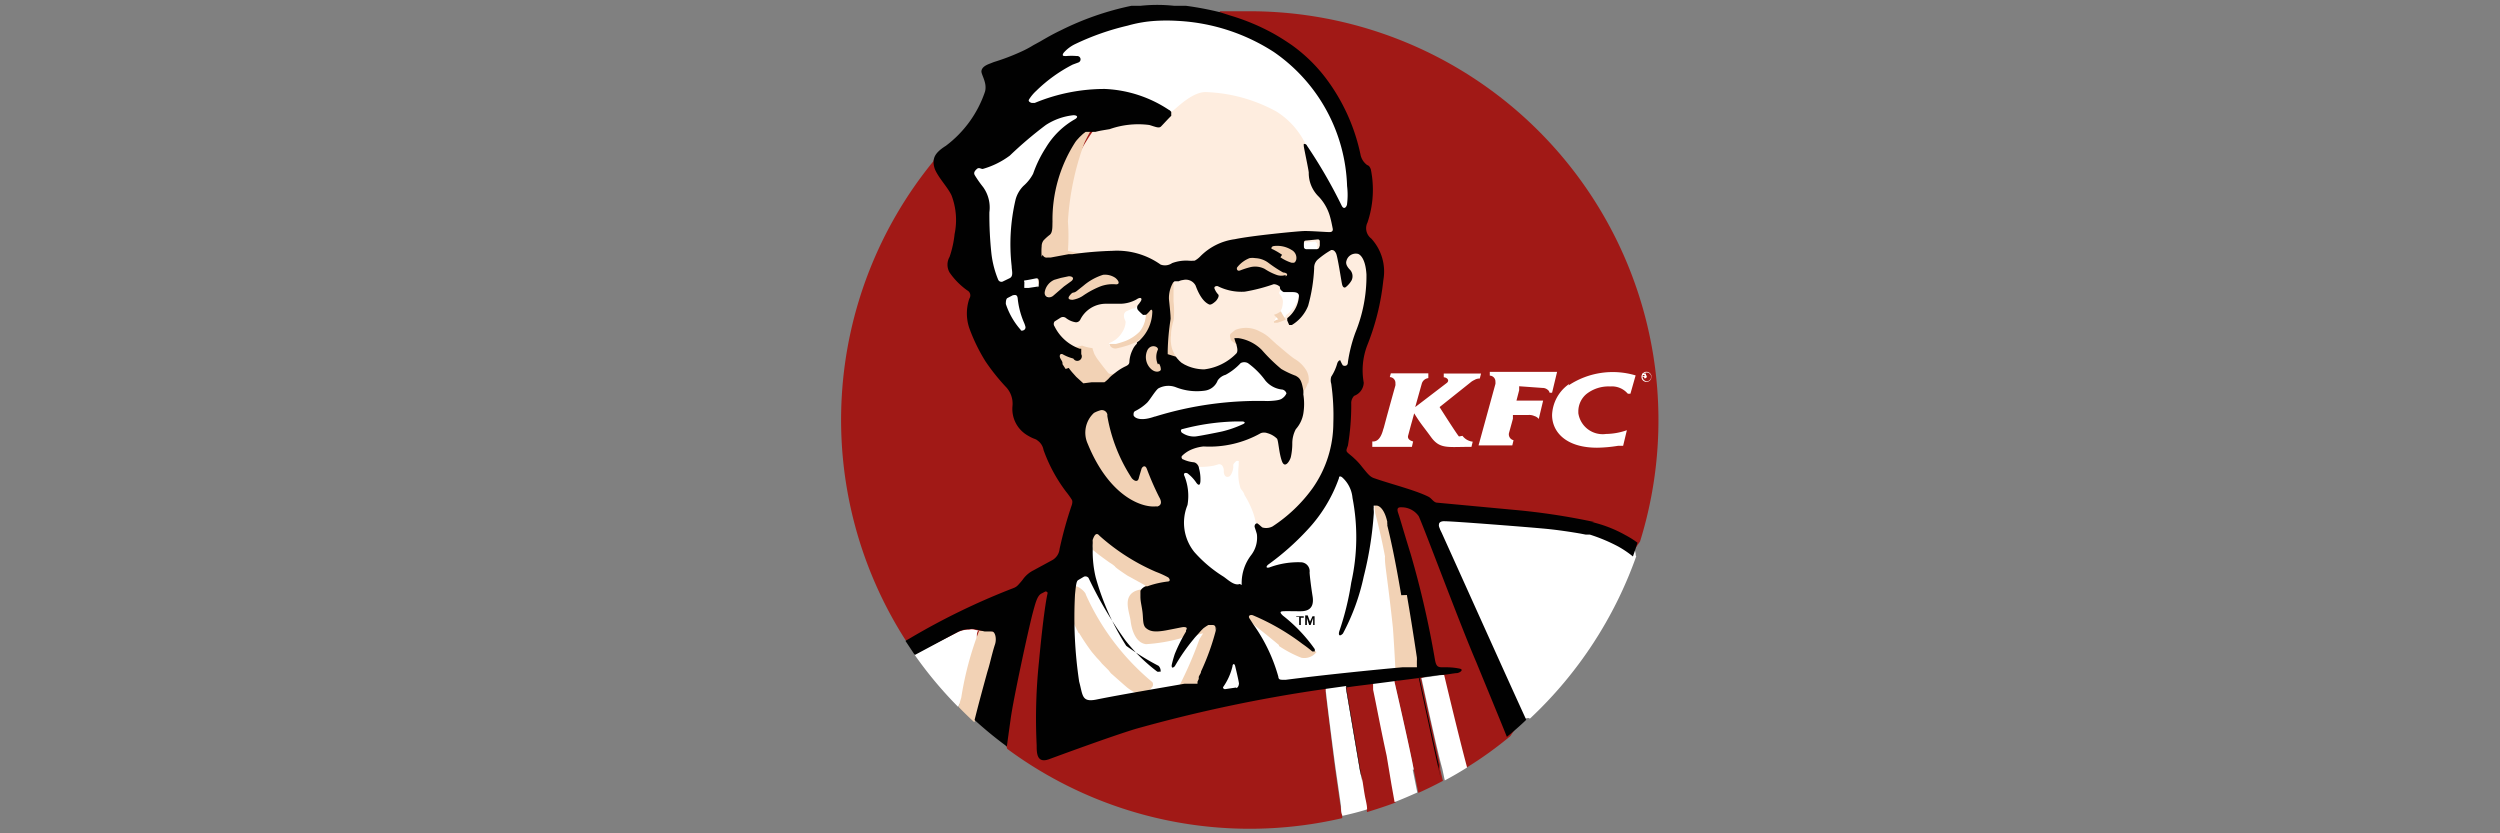
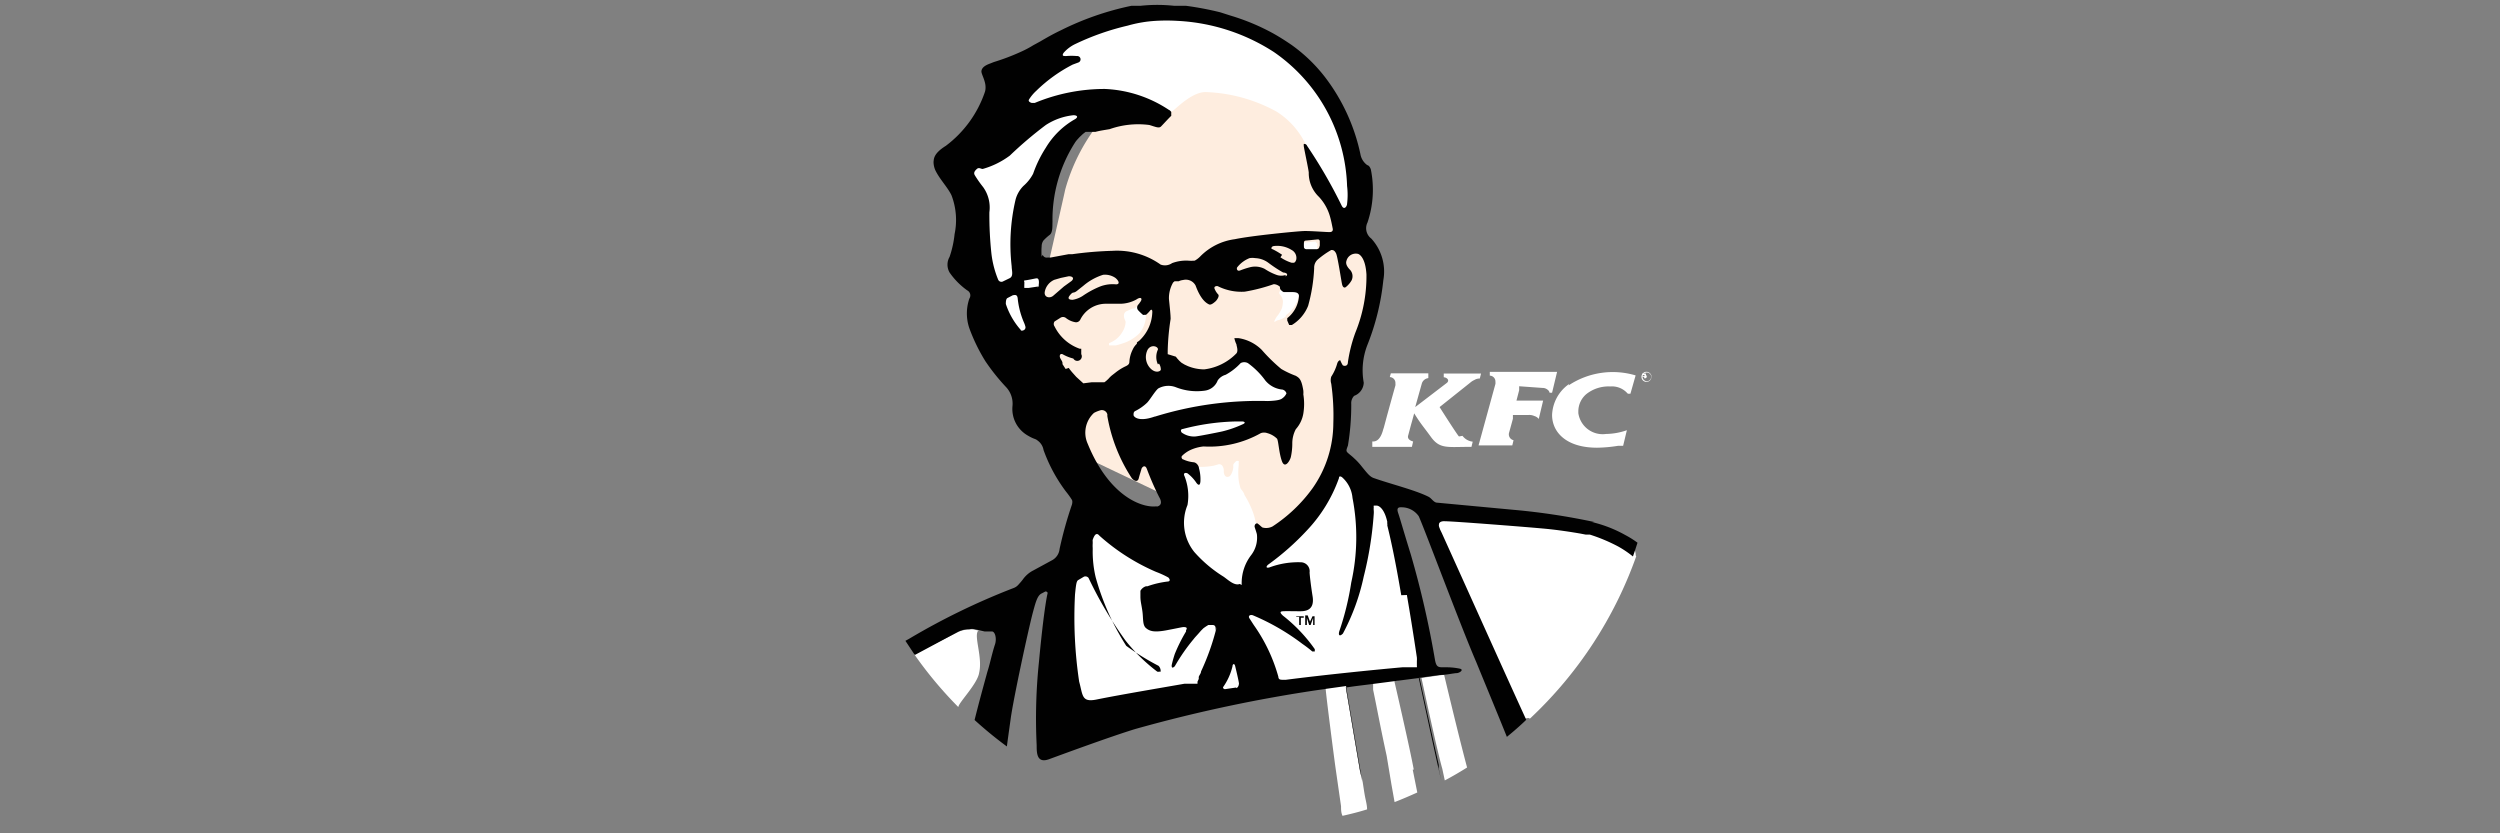
<svg xmlns="http://www.w3.org/2000/svg" id="Слой_1" data-name="Слой 1" viewBox="0 0 120 40">
  <rect x="0" y="0" width="120" height="40" fill="#808080" stroke="none" />
  <defs>
    <style>.cls-1{fill:#a11916;}.cls-2{fill:#feeddf;}.cls-3{fill:#fff;}.cls-4{fill:none;}.cls-5{fill:#f2d2b5;}.cls-6{fill:#010101;}</style>
  </defs>
  <title>KFC</title>
-   <path class="cls-1" d="M60,.54c-.47,0-1.39,0-1.43,0,.18.05-13.76,7.2-13.76,7.13s0,0,0,.06A19.61,19.61,0,0,0,43.45,30.7s4.95,4.78,4.89,5.24a19.58,19.58,0,0,0,16.09,3.33c0-.15-.05-.3-.07-.46L64.1,37c-.07-.49-.48-3.85-.48-3.85h0l.43-.17s.57,0,.55,0l.68,4,.11.63c0,.25.07.49.13.75s.06.42.1.62c.46-.14.92-.29,1.37-.46l-.15-.84-.23-1.38c-.31-1.42-.5-2.47-.65-3.17l-.06-.28.45-.18.58.05s.75,3.26.93,4.24l.22,1.1c.4-.18.79-.37,1.18-.58l-.13-.56s0-.12,0-.19c-.25-1.1-.92-4.17-.92-4.17l.54-.21.52.07h0s.67,2.83,1.1,4.44a18,18,0,0,0,2.13-1.53S78.68,26,78.72,26A19.63,19.63,0,0,0,60,.54Z" />
  <path class="cls-2" d="M64.92,10.31S62.47,5.69,61.47,5a6.2,6.2,0,0,0-3.79-1c-1.44.18-4.75,1.93-5,2a9,9,0,0,0-1.55,3.1c-.07.35-1.34,5.9-1.34,5.9l2.41,7,8.6,4.1L64,22.64a35.24,35.24,0,0,1,1.25-5.94,8.53,8.53,0,0,0,.58-3.93Z" />
  <path class="cls-3" d="M54.39,14.8l-.3.13a.23.23,0,0,0-.14.24c0,.13.06.18.08.28a1,1,0,0,1-.16.49,1.18,1.18,0,0,1-.41.42,1.51,1.51,0,0,1-.22.11.2.2,0,0,0,0,.11h0l0,0,.11,0,.08,0h.13a4.42,4.42,0,0,0,.48-.15,2,2,0,0,0,.66-.44,1.39,1.39,0,0,0,.3-.73V15.1h0a.11.11,0,0,1-.08,0,2.39,2.39,0,0,1-.23-.22.19.19,0,0,1,0-.26h0a1.64,1.64,0,0,1-.26.2m7.21-.92h-.11a.22.22,0,0,0-.09.07.12.12,0,0,0,0,.17.55.55,0,0,1,.14.32,1.27,1.27,0,0,1-.05.34,2,2,0,0,1-.18.32,1,1,0,0,0-.17.27.08.08,0,0,0,0,.07h0v0a.41.41,0,0,1,.21-.1,1,1,0,0,0,.33-.17v0s0,0,0-.06a1.47,1.47,0,0,0,.64-1.06c0-.23-.3-.26-.43-.27s-.27.08-.35.07h0m-6.2,4.35s2.31.71,3.42-.57,3,.68,3.14,1.26-2.87,2.19-3.78,2.22-4.49-.45-4.49-.81,1.71-2.1,1.71-2.1ZM64.89,9c-.37-3.9-2.16-5.85-3.45-6.8a13.68,13.68,0,0,0-6.1-1.6c-1.79.08-5.93,2-6.09,2.18S46.32,7.6,46.67,8.43s.83,4.74,1,5.06c.05.09.84,2.64,1.37,2.55s1-2.42,1-2.6c-.07-.52-1-2.83-.93-3.16a49.08,49.08,0,0,1,2.74-4.36c.13-.09,4.4-.62,4.43-.58h0c.3-.26,1-.94,1.61-.92a7.59,7.59,0,0,1,3.39.94,3.81,3.81,0,0,1,1.39,1.56h0s1.42,3.17,1.83,3.18.47-.58.43-1.05Zm-1.73,2.59-.6.06c-.08,0-.08.06-.07.09a2.15,2.15,0,0,0,0,.23.09.09,0,0,0,.12.08l.51,0a.13.13,0,0,0,.11-.11v-.21a.1.1,0,0,0-.08-.1h0M47,30.27l.24.06-.48-.11a.65.65,0,0,0-.24,0,1.25,1.25,0,0,0-.54.12l-2.1,1.06A19.36,19.36,0,0,0,46,33.94c0-.2.92-1.11,1-1.65.17-.74-.25-1.71-.06-2M69.23,32.4l-1,.14s.75,3.49,1,4.36l.12.56c.36-.19.72-.4,1.07-.62-.43-1.61-1.1-4.44-1.1-4.44Z" />
-   <path class="cls-4" d="M62.88,29.84l-.11-.3h-.12V30h.08v-.34l.11.34h.07l.12-.34V30h.07v-.42H63Zm-.66-.23h.14V30h.08v-.35h.14v-.07h-.36Z" />
  <path class="cls-3" d="M75.32,18.43a1.9,1.9,0,0,0-.82,1.49c0,.8.65,1.57,2.16,1.57a6.76,6.76,0,0,0,1-.09l.25,0,.18-.75a3.14,3.14,0,0,1-1,.18,1.18,1.18,0,0,1-1.33-1s0-.05,0-.08a1.09,1.09,0,0,1,.38-.83,1.71,1.71,0,0,1,1.15-.37,1,1,0,0,1,.76.26l.09.09h.12l.25-.88a3.83,3.83,0,0,0-3.22.48m-1.26.12a.39.39,0,0,1,.26.09.24.24,0,0,1,.09.14h.12l.24-1H71.51l0,.18,0,0a.28.28,0,0,1,.27.3.36.36,0,0,1,0,.1l-.81,2.95h1.62l.06-.25a.29.29,0,0,1-.22-.34v0s.12-.43.19-.69l0-.18h.74a.58.58,0,0,1,.29.05.41.41,0,0,1,.21.14l.21-.88H72.79l.13-.5,0-.19Zm-4,2.33c-.1-.1-.93-1.41-.93-1.41l1.48-1.18,0,0a.76.76,0,0,1,.19-.12.46.46,0,0,1,.26-.07l.06-.24H69.3l0,.18v0c.12,0,.3.12.16.26l-1.53,1.17v0l.32-1.14a.37.37,0,0,1,.31-.25l0-.23H66.76l-.05.18v0a.28.28,0,0,1,.27.3.44.44,0,0,1,0,.1c-.61,2.18-.54,2-.58,2.09-.13.52-.34.59-.46.6h-.07l0,.1,0,.16h1.9l.06-.26s-.3-.06-.24-.28.11-.42.17-.63.12-.44.12-.44c.33.53.41.59.81,1.14s.75.48,1.7.47h.24l.06-.25a.71.71,0,0,1-.49-.28m9-3a.23.23,0,0,0-.34,0,.24.24,0,1,0,.34.34.28.28,0,0,0,.07-.17.21.21,0,0,0-.07-.17m0,.31a.21.21,0,0,1-.15.07.23.23,0,0,1-.15-.07.21.21,0,0,1,0-.29.22.22,0,0,1,.15-.06.22.22,0,0,1,.21.21.22.22,0,0,1-.06.14" />
-   <path class="cls-3" d="M79,18a.08.08,0,0,0,0-.07h-.17v.27h0v-.11h.09s0,0,0,.06v0h0v0a.06.06,0,0,0,0,0l0,0,0,0A.05.05,0,0,0,79,18m-.07.05h-.09V18h.1s0,0,0,0l0,0m-2.54,7.22c-2.5-.76-7.63-.58-7.63-.58L73,34.58s.38-.19.43-.08a19.67,19.67,0,0,0,5.11-7.8C78.42,26.64,78.9,26,76.39,25.27Z" />
+   <path class="cls-3" d="M79,18a.08.08,0,0,0,0-.07h-.17v.27h0v-.11h.09s0,0,0,.06v0h0a.06.06,0,0,0,0,0l0,0,0,0A.05.05,0,0,0,79,18m-.07.05h-.09V18h.1s0,0,0,0l0,0m-2.54,7.22c-2.5-.76-7.63-.58-7.63-.58L73,34.58s.38-.19.43-.08a19.67,19.67,0,0,0,5.11-7.8C78.42,26.64,78.9,26,76.39,25.27Z" />
  <path class="cls-4" d="M63.1,29.59v-.05h0Z" />
  <path class="cls-4" d="M63.1,29.59v-.05h0Z" />
  <path class="cls-3" d="M67.86,36.94c-.18-1-.93-4.24-.93-4.24s1-.26,1.22-.83-.29-1.44-.31-1.78c-.11-1-.52-5.24-1.18-6.11a8.32,8.32,0,0,0-2.29-1.5c-.64,0-1.91,2.8-3,3.05a1,1,0,0,1-1.1-.47h0a3,3,0,0,0-.12-.45,4.56,4.56,0,0,0-.42-.86c0-.09-.17-.28-.18-.3a2.62,2.62,0,0,1-.09-.38,3.21,3.21,0,0,1,0-.76.5.5,0,0,1,0-.12.05.05,0,0,0,0-.05.12.12,0,0,0-.13,0c-.13.13-.13.15-.13.17a.33.33,0,0,0,0,.1.88.88,0,0,1-.1.35c-.06.1-.1.13-.19.13s-.16-.08-.17-.26a.41.41,0,0,0-.08-.29.22.22,0,0,0-.15-.06l-.24.07a3.31,3.31,0,0,1-.54.06l-.21,0c0,.13-.7-.07-.82,0a6.89,6.89,0,0,0-.49,2.19h0l-4.12.41-1.44,3.35s.43,6.64.43,6.74,9.11-2,9.11-2l3.44-.07h0c0,.2.41,3.37.48,3.86l.26,1.81c0,.16,0,.31.07.46.4-.09.8-.19,1.18-.31,0-.2-.06-.41-.1-.62s-.08-.5-.12-.75L65.28,37l-.68-4,.61-.38.7.21c0,.08,0,.18,0,.28.15.7.34,1.75.65,3.17l.23,1.38.15.84c.37-.14.73-.3,1.09-.46l-.22-1.1Z" />
-   <path class="cls-5" d="M61,11.82c-.76.11-1.87.73-1.82,1.18,0,.28,1.62.32,2.33.37s.83-.63.79-1S61.84,11.7,61,11.82ZM66.22,24c-.38,0-.2.57-.21.63h0c.18.68.34,1.38.47,2.08a1,1,0,0,0,0,.17c0,.28.16,1.19.38,3.26.05.69.09,1.41.12,2l1.29.07a29.86,29.86,0,0,0-.45-4C67.45,26,66.86,24.06,66.22,24ZM62.8,18.4a.86.86,0,0,0-.12-.66,1.61,1.61,0,0,0-.55-.52c-.24-.16-.79-.65-.85-.69l-.37-.34a1.83,1.83,0,0,0-.44-.28,1.36,1.36,0,0,0-1.18-.07l-.21.17c-.09.09,0,.25,0,.31s3.4,2.49,3.4,2.55h0a1,1,0,0,0,.29-.47m-1.41-3.07a.41.41,0,0,0-.21.1v.06h0v0h0l0,0h0l0,0,0,0h0l0,0h0l0,0h.17a2.74,2.74,0,0,0,.4-.15h0a3.26,3.26,0,0,1-.24-.4,1,1,0,0,1-.33.17m-4.57,2.33h0a.19.19,0,0,1-.07-.13,1.89,1.89,0,0,0-.09-.21s-.11-.22-.15-.33a1.27,1.27,0,0,1-.06-.28,1.35,1.35,0,0,1,0-.4c0-.13,0-.28.12-.71a3.88,3.88,0,0,0,0-.9c0-.23,0-.79,0-1.36h0s-5.11-1.08-5.07-1.08h0a9.48,9.48,0,0,0,0-1.41,13.14,13.14,0,0,1,.79-3.77,9.09,9.09,0,0,1,.47-.87s0,0,0-.07,0-.12,0-.15h0s-1.24-.34-2.78,3.18c-.64,1.48.21,5.17.21,5.17l1.34.45.87-.48,2.06-.42.84.41L55,15.1h0v.09a1.39,1.39,0,0,1-.3.73,2.06,2.06,0,0,1-.66.44,4.42,4.42,0,0,1-.48.15h-.13l-.08,0-.11,0,0,0a.05.05,0,0,0,0,0s0,0,0,0l.06.11a.31.31,0,0,0,.31.1,5.62,5.62,0,0,0,.55-.15,3.42,3.42,0,0,0,.4-.17l.13-.11h0l.05,0,0,0h0a5.47,5.47,0,0,1-.37,1.33s-.93.33-.87.29h0a.27.27,0,0,1-.3,0l-.24-.3-.25-.33a1.37,1.37,0,0,1-.13-.2.72.72,0,0,1-.09-.2h0a.84.84,0,0,1-.05-.17,2.15,2.15,0,0,1-.5-.12h0s-1.15.26-1.15.26l1.2,4.9s2.25,3.53,3.65,2.85c.21-.1.58-.82.43-1.06s-2.54-4.2-2.54-4.2,3.3-1.77,3.33-1.75ZM61.38,31a5.58,5.58,0,0,0,1.08.57.73.73,0,0,0,.73-.27h0s-2.39-1.86-2.7-2c-.11,0-.72.19-.64.3s.36.41.37.42c.42.32.94.75,1.18.95m-5.06-3.44-4-2.28s.11,1.13.11,1.14h0c.26.22.54.42.82.62a1.44,1.44,0,0,1,.25.18c0,.05.54.4.58.43l.89.49-.22.18a1.19,1.19,0,0,0-.32.1c-.56.31-.23,1-.18,1.42s.24,1.05.74,1.11a8.06,8.06,0,0,0,1.7-.29c.07-.11.73-.15.72-.14a1.92,1.92,0,0,1,.32-.09s-.1.15-.18.29a18.75,18.75,0,0,1-1,2.3,2.09,2.09,0,0,0-.17.41h0l.9.2,1.45-3.68-2.44-2.4ZM51.8,30.39a10.53,10.53,0,0,0,.62.92s.12.14.23.27a2.89,2.89,0,0,1,.24.27l.3.3c.05.05.11.15.16.19s.73.65.79.69a2.14,2.14,0,0,0,.38.23.77.77,0,0,0,.79-.29.2.2,0,0,0,0-.23,11.65,11.65,0,0,1-3.19-4.2c0-.11-.49-.64-.89-.32s-.1.9-.1.9h0c.13.26.51,1,.64,1.26M48,30.66c.13-.48-.93-.37-1-.39a15.62,15.62,0,0,0-.86,3.22,4.38,4.38,0,0,0-.12.45c.24.25.49.49.75.73C47,34,48,30.79,48,30.66Z" />
  <path class="cls-1" d="M79,18.18h0" />
  <path class="cls-6" d="M76.54,25.06a32.2,32.2,0,0,0-3.9-.59L69,24.13c-.19,0-.26-.2-.44-.29-.64-.32-1.85-.62-2.61-.89-.19-.06-.32-.23-.58-.55A3,3,0,0,0,65,22c-.09-.09-.2-.17-.3-.26s-.08-.14,0-.35a11.78,11.78,0,0,0,.16-2A.5.5,0,0,1,65,19a.7.7,0,0,0,.46-.63,3.35,3.35,0,0,1,.17-1.8,11.6,11.6,0,0,0,.77-3.12,2.34,2.34,0,0,0-.58-2,.62.62,0,0,1-.18-.77,4.91,4.91,0,0,0,.16-2.55c-.07-.19-.14-.19-.18-.21a.82.82,0,0,1-.32-.52,9.24,9.24,0,0,0-1.67-3.66A7.59,7.59,0,0,0,62,2.16c-.19-.13-.53-.36-.93-.58a10.49,10.49,0,0,0-2-.83L58.57.59h0A15.1,15.1,0,0,0,56.94.28l-.57,0a7.52,7.52,0,0,0-1.64,0h-.14l-.29,0a13.89,13.89,0,0,0-3.37,1.17c-.38.18-.71.37-1,.54l0,0-.33.18a4.74,4.74,0,0,1-.54.29,10.6,10.6,0,0,1-1.36.52l-.15.06c-.25.09-.41.19-.44.36s.29.57.17,1A5.41,5.41,0,0,1,45.4,7c-.61.38-.57.64-.59.77a1,1,0,0,0,.09.41c.21.43.58.8.77,1.19a3.32,3.32,0,0,1,.15,1.87,4.92,4.92,0,0,1-.24,1.09.75.75,0,0,0,0,.75,3.47,3.47,0,0,0,.85.86.27.27,0,0,1,.1.39,2.19,2.19,0,0,0,0,1.43,8.55,8.55,0,0,0,.77,1.58,9.8,9.8,0,0,0,1,1.25,1.16,1.16,0,0,1,.3.89,1.47,1.47,0,0,0,.69,1.4c.36.22.39.16.52.27a.7.7,0,0,1,.28.45,7.53,7.53,0,0,0,1.08,2,3.89,3.89,0,0,1,.28.39s.05.07,0,.24a19,19,0,0,0-.59,2.12.69.69,0,0,1-.34.53l-.92.5a1.38,1.38,0,0,0-.5.43c-.09.12-.16.19-.22.26a.57.57,0,0,1-.24.16,33.22,33.22,0,0,0-5,2.43l-.18.1.45.68L46,30.32a1.25,1.25,0,0,1,.54-.12.65.65,0,0,1,.24,0l.48.11h.08l.2,0h0l.07,0c.16,0,.24.35.15.62s-.17.6-.25.91-.1.34-.15.53c-.2.73-.4,1.46-.58,2.19a19,19,0,0,0,1.55,1.27c.06-.46.13-.95.18-1.31.12-.92.86-4.35,1.07-5.13.15-.56.23-.82.43-.91l.17-.09s.13,0,.1.11-.19.91-.41,3.27a26.17,26.17,0,0,0-.11,4c0,.37,0,.89.6.67s2.93-1.08,4.14-1.45a70.55,70.55,0,0,1,9.11-1.92l1-.14.68,4,.11.62L65.28,37l-.68-4,.42-.06.88-.11,1-.13,1.24-.16s.67,3.07.92,4.17c0,.07,0,.14,0,.19l.12.56h0l-.13-.56c-.2-.87-.95-4.36-.95-4.36l1-.14c.31,0,.7-.09.82-.09s.36-.15.17-.21a3.17,3.17,0,0,0-.61-.07h-.24c-.24,0-.31-.05-.37-.41a45.23,45.23,0,0,0-1.15-5c-.41-1.33-.51-1.71-.61-2s.08-.27.16-.27a1,1,0,0,1,.83.43c.26.56,2,5.24,2.76,7,.45,1.1,1,2.42,1.47,3.59.32-.26.63-.53.93-.82-.92-2-3-6.64-4.07-9a1.48,1.48,0,0,1-.12-.29.22.22,0,0,1,0-.08c0-.15.19-.17.29-.16.39,0,3.87.27,4.82.36.63.06,1.26.16,1.67.23l.26.05.2,0a8.14,8.14,0,0,1,1.36.57,4.91,4.91,0,0,1,.71.48c.08-.22.15-.44.22-.66a4.49,4.49,0,0,0-.59-.37,6.18,6.18,0,0,0-1.59-.62M48.16,13.5a.17.17,0,0,1-.25-.08,4.74,4.74,0,0,1-.32-1.23,17.42,17.42,0,0,1-.1-2,1.68,1.68,0,0,0-.3-1.21,5.34,5.34,0,0,1-.4-.57c-.07-.12,0-.21.1-.3s.19,0,.28,0a4,4,0,0,0,1.3-.64A18.91,18.91,0,0,1,50.2,6a3,3,0,0,1,1.33-.47c.11,0,.27.05.09.18A3.83,3.83,0,0,0,50.2,7.09a5.79,5.79,0,0,0-.61,1.25,2,2,0,0,1-.46.58,1.47,1.47,0,0,0-.38.65,9.37,9.37,0,0,0-.19,3.21c0,.2.1.47-.09.57l-.31.15M49,15.84a3.55,3.55,0,0,1-.72-1.25c0-.07,0-.23.07-.28l.27-.14c.06,0,.21-.07.23.16a3.91,3.91,0,0,0,.3,1.15,1.18,1.18,0,0,1,.07.2.15.15,0,0,1-.11.18.14.14,0,0,1-.11,0m.84-2.11-.46.07c-.1,0-.2,0-.21,0s0-.18,0-.28a.07.07,0,0,1,0-.08h0c.11,0,.54-.1.58-.1s.09,0,.11.1,0,.18,0,.22,0,.1-.07.11M50,12.32a2.92,2.92,0,0,1,0-.5.47.47,0,0,1,.09-.28,2.52,2.52,0,0,1,.3-.27c.15-.12.12-.44.13-.62a6.86,6.86,0,0,1,1.07-3.79,1.09,1.09,0,0,1,.13-.17l0,0,.1-.11.16-.15h0l.13-.1,0,0,.09,0,0,0,.1,0,0,0,.14,0h.05l.09,0h0c.22-.06.45-.09.68-.13A4.13,4.13,0,0,1,55.17,6c.3.09.46.17.56.07s.37-.4.49-.51l0,0h0a.06.06,0,0,0,0,0V5.38a.08.08,0,0,1,0,0,.25.25,0,0,0-.12-.11,6,6,0,0,0-3.07-1,8.76,8.76,0,0,0-3.36.67l-.15,0s-.19-.05-.13-.16a2,2,0,0,1,.35-.42A7.16,7.16,0,0,1,51.49,3.1L51.76,3a.16.16,0,0,0-.07-.31,2.94,2.94,0,0,0-.51,0c-.14,0-.22,0-.13-.15a1.72,1.72,0,0,1,.57-.43,12.25,12.25,0,0,1,2.51-.88A6.21,6.21,0,0,1,55.49,1a8.83,8.83,0,0,1,1,0A9.38,9.38,0,0,1,61.15,2.5a8.12,8.12,0,0,1,3.51,6.43,3.45,3.45,0,0,1,0,.85c0,.12-.14.33-.26.09A23.85,23.85,0,0,0,62.74,7a.14.14,0,0,0-.11-.09h-.05l0,0h0a0,0,0,0,0,0,0v.09c0,.07.23,1.13.24,1.28a1.58,1.58,0,0,0,.49,1.17,2.3,2.3,0,0,1,.52.91c.06.2.1.41.14.61,0,0,.05.17-.15.17s-.93-.06-1.24-.05-2.49.22-3.3.39a2.85,2.85,0,0,0-1.66.82,1.15,1.15,0,0,1-.27.21,1.93,1.93,0,0,1-.34,0,1.94,1.94,0,0,0-.75.12.6.6,0,0,1-.55.07,3.61,3.61,0,0,0-2.32-.66,17.36,17.36,0,0,0-1.91.16h-.11l-.07,0h0l-.86.16-.15,0a.2.2,0,0,1-.24-.13v0m13.28-.38a.13.13,0,0,1-.11.11l-.51,0a.11.11,0,0,1-.12-.09,2.15,2.15,0,0,1,0-.23s0-.08.07-.09l.6-.06a.09.09,0,0,1,.09.09h0v.21m-1.81.44a3.47,3.47,0,0,0-.46-.27c-.09,0-.06-.14.07-.15A1.3,1.3,0,0,1,62,12a.43.43,0,0,1,.22.46c-.06.19-.13.15-.23.15a2,2,0,0,1-.53-.26m.25.85a.68.68,0,0,1-.42,0,2.62,2.62,0,0,1-.58-.29,1,1,0,0,0-.72-.08,4.15,4.15,0,0,0-.46.15c-.15.06-.18-.08-.15-.14a1.4,1.4,0,0,1,.6-.45.84.84,0,0,1,.27,0,1.13,1.13,0,0,1,.64.23,6.49,6.49,0,0,0,.7.46c.1,0,.3.07.12.19M55.41,20c-.77.27-1,0-1-.08s0-.16.1-.2a2.29,2.29,0,0,0,.54-.38c.13-.12.37-.54.54-.69a1,1,0,0,1,.86-.06,2.74,2.74,0,0,0,1.39.16.77.77,0,0,0,.61-.49.69.69,0,0,1,.38-.27,2.79,2.79,0,0,0,.72-.56s.16-.1.35,0a3.72,3.72,0,0,1,.84.84,1.21,1.21,0,0,0,.82.43.27.27,0,0,1,.19.18.53.53,0,0,1-.16.21c-.07.05-.11.14-.73.16a16.74,16.74,0,0,0-5.4.74m4.2.37a5.25,5.25,0,0,1-1,.35c-.27.06-1.14.23-1.28.24a1,1,0,0,1-.66-.19s-.11-.15.06-.17a10.89,10.89,0,0,1,2.54-.36h.32c.05,0,.21.05,0,.14M55.53,24.3c-.62.1-2.25-.38-3.32-3a1.29,1.29,0,0,1,.3-1.48,1.48,1.48,0,0,1,.29-.12.27.27,0,0,1,.35.18.24.24,0,0,1,0,.08,7.88,7.88,0,0,0,1.18,3c.16.17.29.16.33,0s.11-.37.13-.45.17-.24.26,0a13.45,13.45,0,0,0,.59,1.35c.15.25.1.42-.13.46m.12-6.87a.52.52,0,0,1,.09.29c0,.08-.26.21-.52-.08a.78.78,0,0,1-.11-.88c.18-.28.52-.14.49,0a.84.84,0,0,0,0,.71m-2-3.84a1.68,1.68,0,0,0-.77.1,4.35,4.35,0,0,0-.85.46,1.28,1.28,0,0,1-.47.18c-.06,0-.31,0-.14-.21s.15-.08.32-.2l.34-.27a2.7,2.7,0,0,1,.94-.52.89.89,0,0,1,.59.15c.17.14.24.32,0,.31m-3.39.35a.78.78,0,0,1,.46-.57l.31-.09.38-.08c.22,0,.26.12.13.23l-.36.26-.52.45c-.17.14-.45.07-.4-.2m1,3.71h0l-.15-.23,0-.05c0-.09-.09-.18-.12-.27s0-.2.12-.16a2,2,0,0,0,.52.21A.2.2,0,0,0,51.9,17h0l0-.05v-.16a0,0,0,0,1,0,0v-.05h0l0,0-.07,0a2.13,2.13,0,0,1-1.21-1.07.2.2,0,0,1,0-.24l.27-.17a.23.23,0,0,1,.27,0,1,1,0,0,0,.48.21.23.23,0,0,0,.21-.12,1.37,1.37,0,0,1,1.21-.77c.33,0,.64,0,.75,0a1.66,1.66,0,0,0,.73-.2c.23-.16.32-.05.19.12l-.05.07,0,0-.05.06a.2.2,0,0,0,0,.26,2.39,2.39,0,0,0,.23.22.11.11,0,0,0,.08,0h0l.07,0a1.45,1.45,0,0,0,.21-.22c.06-.06.1,0,.09.11a1.94,1.94,0,0,1-.57,1.3.63.63,0,0,1-.12.1l0,0,0,0a.12.12,0,0,0-.05.05l0,0,0,.05,0,0-.06.06v0l-.07.09s-.05.08-.07.13a1.48,1.48,0,0,0-.16.59c0,.13-.11.18-.22.23a2.52,2.52,0,0,0-.44.28h0l-.18.14,0,0a1.37,1.37,0,0,0-.17.17l-.11.1,0,0-.08.06,0,0-.08,0,0,0h-.34l-.06,0-.07,0-.07,0h0L52,18.4l-.34-.31h0l-.17-.19a2.49,2.49,0,0,1-.19-.24M58.4,30.1a11.46,11.46,0,0,1-.75,2.13c0,.09-.08.17-.11.26l0,0,0,.1h0l-.06.13h0l0,.05,0,0h0l0,0h0l0,0h0l0,0h0l0,.05h0l0,0h0l0,0h0l0,0h0l0,0h0l0,0h-.12l-.32,0-.09,0-.1,0h0c-.85.15-3.16.54-4.23.76-.71.14-.64-.21-.82-.86a20.85,20.85,0,0,1-.2-4.18c.05-.5.07-.65.16-.7l.27-.16a.19.19,0,0,1,.22.06,19.4,19.4,0,0,0,1.77,3,8.36,8.36,0,0,0,1.53,1.5.19.19,0,0,0,.09,0h.07l0,0h0s0,0,0,0h0a.35.35,0,0,0-.1-.28A11.87,11.87,0,0,1,54.06,31a12.07,12.07,0,0,1-1.47-3.3,5.37,5.37,0,0,1-.14-1.33h0V26.3a1.48,1.48,0,0,1,0-.21V26a.08.08,0,0,1,0,0,.29.29,0,0,1,0-.09c.12-.35.23-.31.33-.19a10,10,0,0,0,2.71,1.73,4.47,4.47,0,0,1,.59.27c.05.05.12.16,0,.19a4.44,4.44,0,0,0-1,.23l-.07,0a.46.46,0,0,0-.27.22.06.06,0,0,0,0,0,.06.06,0,0,0,0,0v.15s0,.08,0,.13c0,.24.06.42.1.74s0,.63.17.77.37.22,1,.1.73-.15.8-.15.22,0,.12.15l0,.06a7.77,7.77,0,0,0-.54,1.08,5.44,5.44,0,0,0-.15.54c0,.07,0,.19.15.05a9,9,0,0,1,.91-1.31c.06-.08.14-.16.21-.24h0l.14-.16,0,0,.11-.11A2.43,2.43,0,0,1,58,30l0,0,.07,0,0,0,.06,0h0s0,0,.06,0,.2,0,.15.28M59.34,33l-.54.08c-.06,0-.11-.06-.09-.1a2.87,2.87,0,0,0,.45-1c0-.1.09-.17.13,0s.15.62.18.82c0,0,0,.19-.13.23m.17-5c-.26.1-.55-.19-.78-.35a6.31,6.31,0,0,1-1.4-1.18A2.24,2.24,0,0,1,57,24.24a2.57,2.57,0,0,0-.15-1.4c-.05-.09,0-.18.15-.12a1.88,1.88,0,0,1,.43.46c.14.18.18.05.19-.07a2,2,0,0,0-.07-.64h0v0c0-.08-.09-.25-.24-.28a1.54,1.54,0,0,1-.52-.14c-.05,0-.11-.11-.05-.17a1.44,1.44,0,0,1,.4-.28,2,2,0,0,1,.63-.17,5,5,0,0,0,2.75-.64.47.47,0,0,1,.31,0,1.06,1.06,0,0,1,.47.27c.07.13.09.68.23,1.07s.38,0,.43-.19a3,3,0,0,0,.07-.67,1.45,1.45,0,0,1,.17-.67,1.5,1.5,0,0,0,.36-.75,2.84,2.84,0,0,0,0-.92,1.1,1.1,0,0,0,0-.18c-.09-.56-.2-.61-.36-.71a4.47,4.47,0,0,1-.7-.33,8.17,8.17,0,0,1-.94-.92,2,2,0,0,0-1.12-.56h-.19l0,0h0a0,0,0,0,0,0,0v0h0v0h0v0h0a1.18,1.18,0,0,0,.1.3c0,.07.1.3,0,.43a2.58,2.58,0,0,1-1.55.77,2.1,2.1,0,0,1-.79-.16h0l-.15-.07,0,0-.15-.09,0,0-.1-.09,0,0-.1-.11,0,0-.07-.09,0,0L56.05,17h0l0-.08v0l0-.08a11.3,11.3,0,0,1,.14-1.53c0-.22-.05-.65-.08-.95a1.49,1.49,0,0,1,.2-.8l.07-.06,0,0,.09,0h0l.11,0h0a.65.65,0,0,1,.21-.06.53.53,0,0,1,.6.27c.26.71.54.85.64.9s.25-.09.31-.14.2-.24.14-.33a.84.84,0,0,1-.18-.28c-.05-.13.12-.14.16-.12a2.52,2.52,0,0,0,1.29.26,8.35,8.35,0,0,0,1.39-.36.46.46,0,0,1,.3.13.21.21,0,0,0,0,.06c0,.07.12.17.18.19H62c.13,0,.35,0,.35.19a1.47,1.47,0,0,1-.56,1.06.21.21,0,0,0,0,.06v0a.13.13,0,0,0,0,.06l.09.21,0,0h0l0,0h.08l.05,0a1.9,1.9,0,0,0,.78-.92,8,8,0,0,0,.29-1.81.52.52,0,0,1,.17-.41A4.14,4.14,0,0,1,63.9,12c.07,0,.15,0,.23.16s.25,1.32.29,1.49.13.17.18.13a1.12,1.12,0,0,0,.28-.33.46.46,0,0,0-.07-.49c-.1-.1-.24-.27-.18-.44a.46.46,0,0,1,.52-.34c.08,0,.39.15.44,1a7.16,7.16,0,0,1-.53,2.78,7,7,0,0,0-.36,1.42c0,.23-.21.19-.25.15a1.79,1.79,0,0,1-.12-.24s-.1,0-.15.18a2.25,2.25,0,0,1-.28.61.57.57,0,0,0,0,.34,10.89,10.89,0,0,1,.1,1.89,5.46,5.46,0,0,1-1,3.13,7.27,7.27,0,0,1-1.92,1.83.66.66,0,0,1-.44.06c-.07,0-.14-.11-.29-.21l0,0c-.11,0-.13.11-.13.15s.07.21.11.37a1.37,1.37,0,0,1-.27,1,2.2,2.2,0,0,0-.46,1.35c0,.05,0,.08,0,.09m7.93.48c.14.81.3,1.79.48,3a1.11,1.11,0,0,1,0,.17v.14h0v.09h0a.19.19,0,0,1,0,.07h0l0,0h0l-.06,0h0l0,0h0l-.09,0-.2,0-.35,0c-1.23.11-3.65.35-5.59.6h-.11c-.15,0-.24,0-.25-.15A8,8,0,0,0,60.18,30l-.2-.31c-.08-.11,0-.2.15-.16a10.93,10.93,0,0,1,2.39,1.38,5.85,5.85,0,0,1,.47.36l0,0h.12l0,0s0-.05,0-.11a7.54,7.54,0,0,0-1.53-1.61c-.15-.14-.15-.2,0-.21s.58,0,.8,0,.72,0,.63-.68c-.08-.5-.14-1-.15-1.18a.43.43,0,0,0-.39-.49h0a3.94,3.94,0,0,0-1.52.24c-.15.05-.21,0-.09-.12a12.49,12.49,0,0,0,1.89-1.67,7.08,7.08,0,0,0,1.52-2.49c0-.12.09-.08.14-.05a1.5,1.5,0,0,1,.51,1,9.91,9.91,0,0,1-.06,4.06,13.43,13.43,0,0,1-.57,2.33c-.06.19,0,.29.17.12a10.36,10.36,0,0,0,1-2.74,17,17,0,0,0,.48-3h0a1,1,0,0,0,0-.17v0a.71.71,0,0,1,0-.15.22.22,0,0,1,0-.08h0a0,0,0,0,1,0,0h0l0,0h.09l.06,0c.07,0,.35.1.5.78a.29.29,0,0,0,0,.09v0a.24.24,0,0,1,0,.08h0c.13.53.35,1.46.67,3.35" />
  <path class="cls-6" d="M62.22,29.61h.14V30h.08v-.35h.14v-.07h-.36Zm.66.23-.11-.3h-.12V30h.08v-.34l.11.34h.07l.12-.34V30h.07v-.42H63Z" />
</svg>